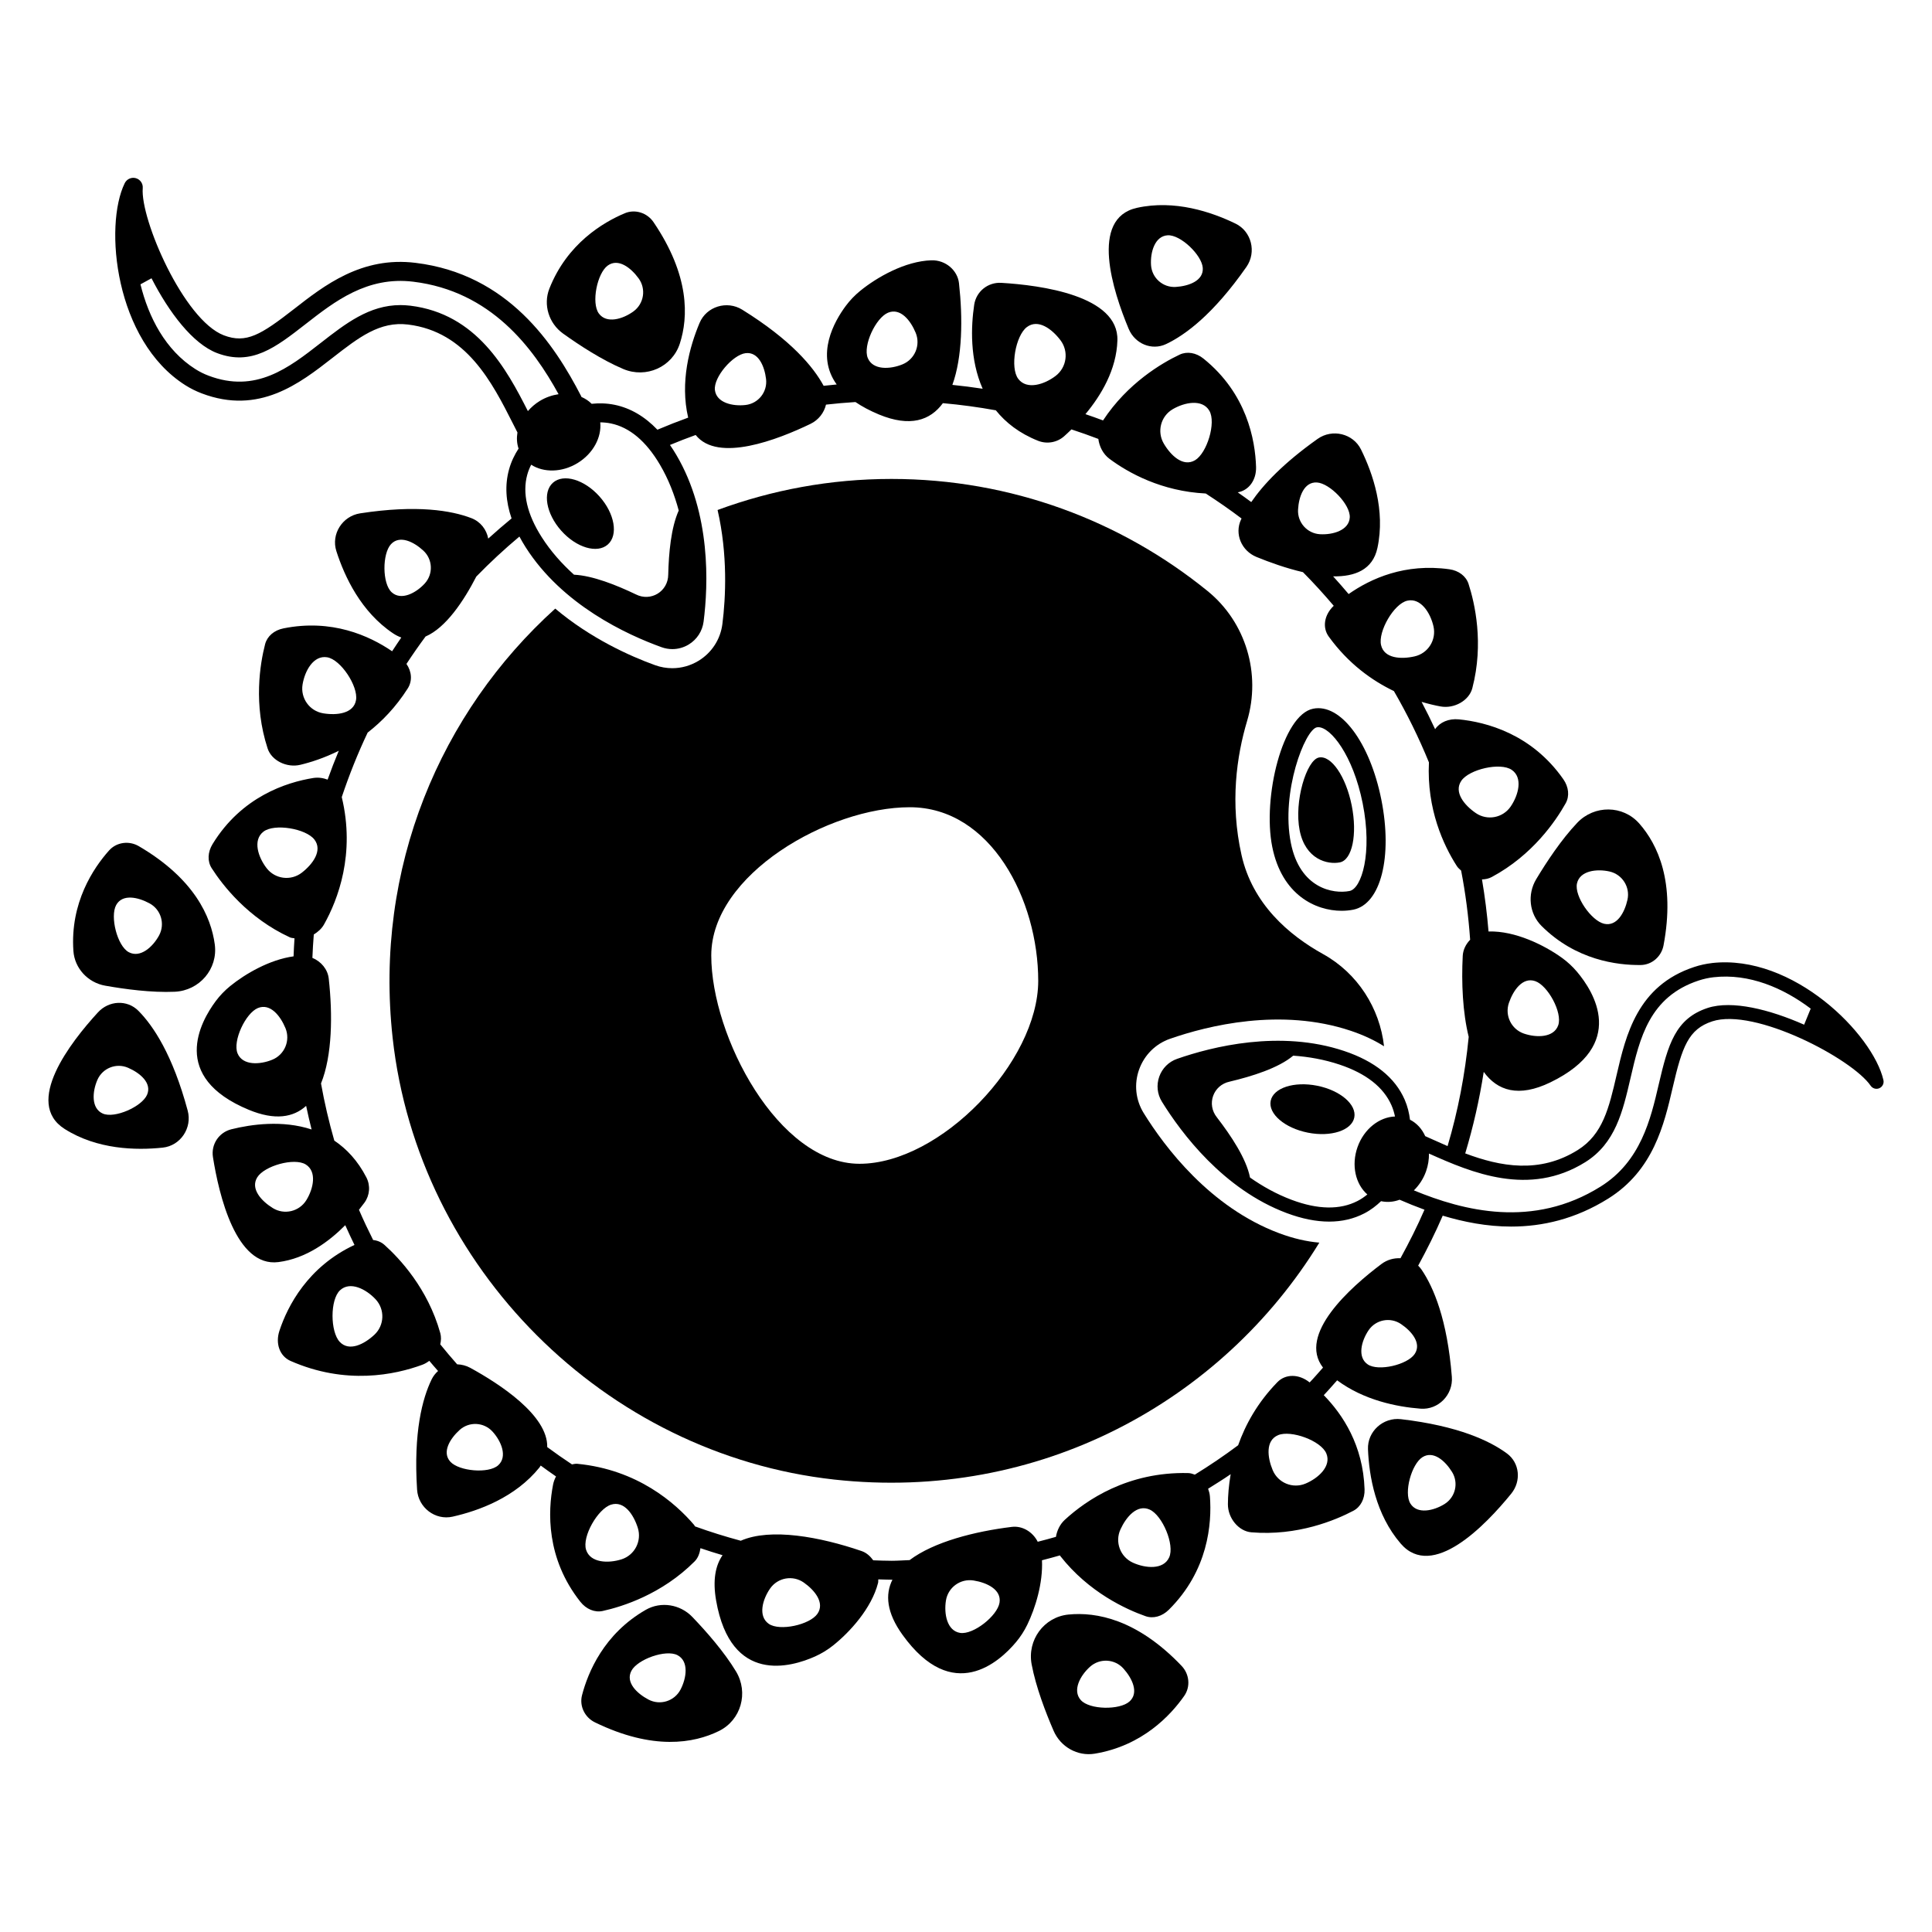
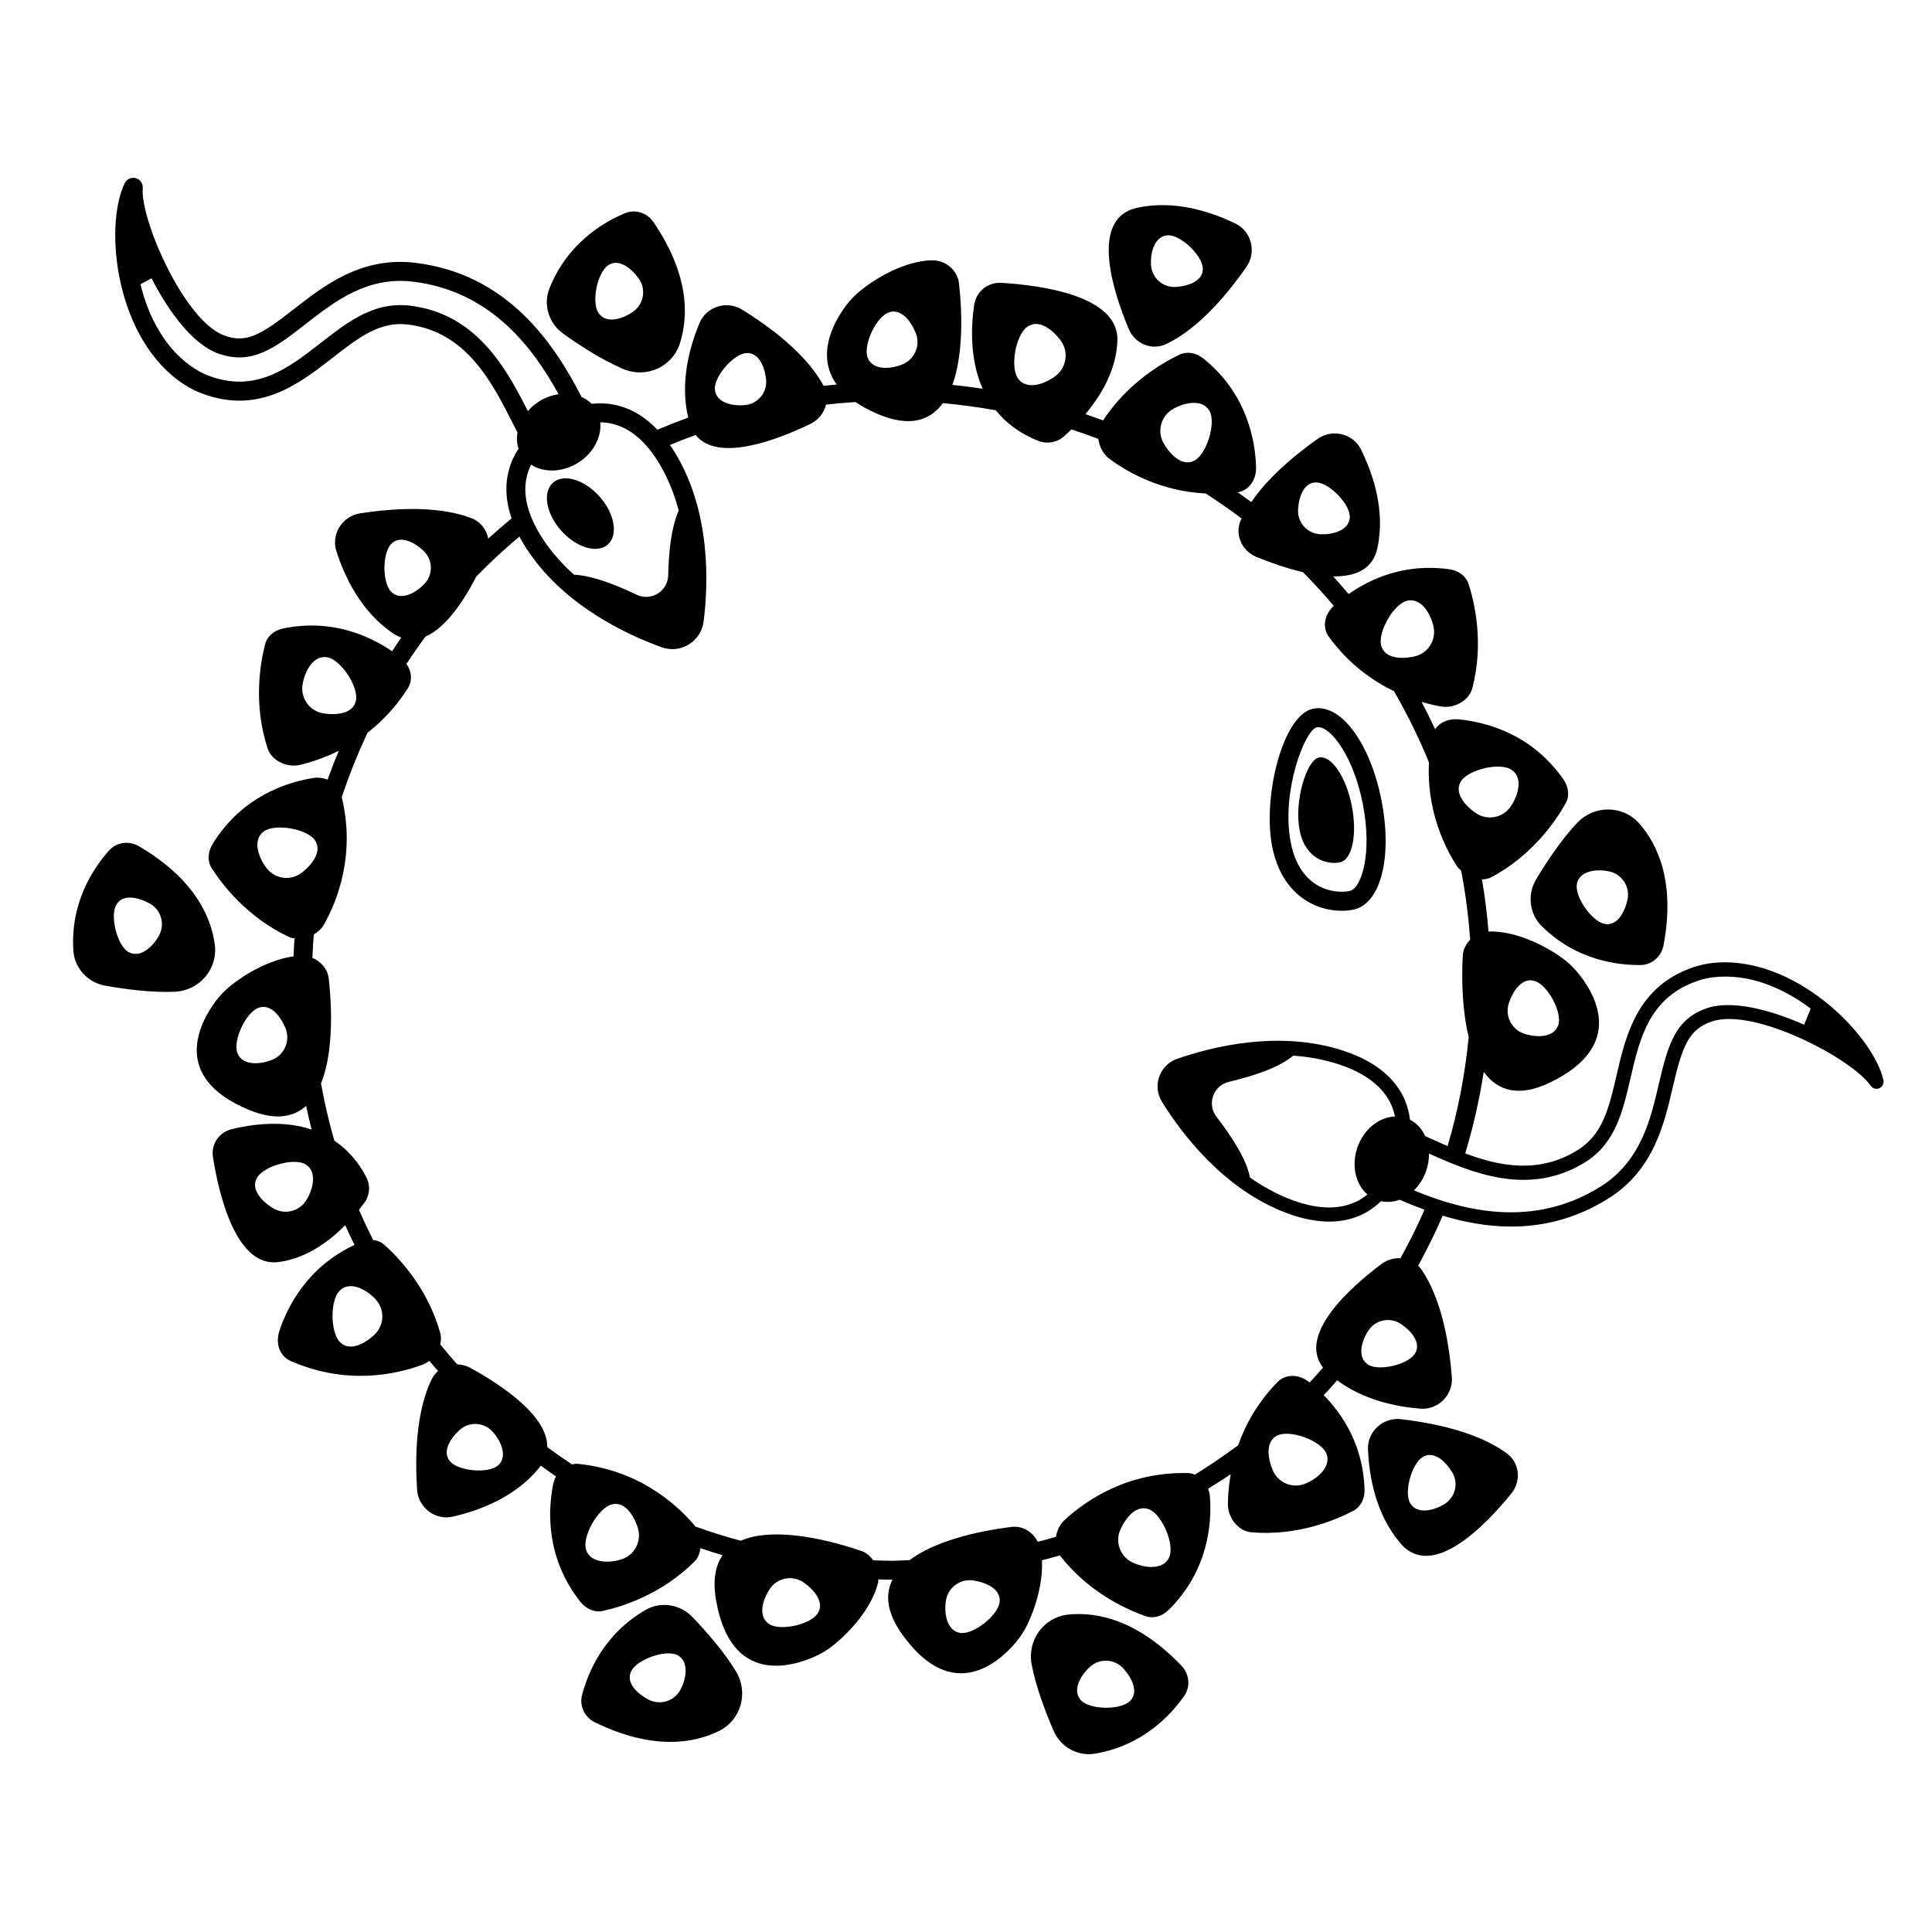
<svg xmlns="http://www.w3.org/2000/svg" fill="#000000" width="800px" height="800px" version="1.1" viewBox="144 144 512 512">
  <g>
    <path d="m499.55 385.37c-6.906 0-15.844-4.191-18.395-16.965-2.613-13.07 2.742-34.973 10.832-36.59 7.25-1.473 15.039 8.902 18.078 24.082 3.039 15.184-0.16 27.727-7.438 29.18-0.953 0.188-1.992 0.293-3.078 0.293zm-6.191-48.656c-0.133 0-0.262 0.012-0.387 0.035-3.129 0.629-9.578 17.145-6.879 30.66 2.402 12.043 11.227 13.566 15.551 12.715 3.184-0.637 6.125-10.012 3.477-23.25-2.543-12.715-8.473-20.16-11.762-20.16z" />
-     <path d="m493.06 431.73c6.117 1.223 10.523 4.992 9.84 8.426-0.688 3.434-6.199 5.227-12.32 4.008-6.117-1.219-10.52-4.992-9.836-8.426 0.684-3.434 6.199-5.227 12.316-4.008" />
    <path d="m302.89 275.59c4.019 4.519 5.004 10.207 2.195 12.703-2.809 2.496-8.34 0.855-12.359-3.66-4.016-4.519-5-10.203-2.191-12.703 2.805-2.496 8.34-0.855 12.355 3.66" />
    <path d="m317.19 202.87c-1.676-2.469-4.863-3.512-7.613-2.359-5.754 2.418-15.27 8.047-19.98 19.957-1.703 4.309-0.145 9.234 3.621 11.93 4.266 3.059 10.309 7.008 15.961 9.395 6.035 2.551 12.969-0.508 14.984-6.746 2.262-7.004 2.644-18.008-6.973-32.176zm-5.332 23.664c-2.801 2.039-7.125 3.336-9.164 0.535-2.039-2.801-0.449-10.645 2.352-12.688 2.801-2.039 6.152 0.586 8.191 3.387 2.043 2.801 1.43 6.727-1.379 8.766z" />
    <path d="m471.43 203.26c-6.414-3.117-16.168-6.387-26.129-4.18-12.621 2.797-6.352 22.129-2.195 32.062 1.656 3.961 6.125 5.84 9.93 4.035 5.094-2.414 12.539-7.926 21.277-20.441 2.731-3.914 1.359-9.418-2.883-11.477zm-15.82 16.781c-3.41 0.223-6.352-2.367-6.574-5.773-0.223-3.41 0.984-7.691 4.387-7.914 3.406-0.223 9.105 5.246 9.324 8.656 0.223 3.41-3.727 4.809-7.137 5.031z" />
    <path d="m578.43 362.25c-4.332-4.918-11.906-4.961-16.43-0.215-4.231 4.445-8.195 10.473-10.898 14.977-2.379 3.977-1.848 9.113 1.43 12.383 9.062 9.043 20.035 10.418 26.273 10.344 2.984-0.035 5.492-2.262 6.047-5.195 3.176-16.828-1.559-26.773-6.422-32.293zm-3.133 20.195c-0.754 3.379-2.781 7.125-6.168 6.367-3.379-0.754-7.965-7.316-7.211-10.699 0.754-3.379 5.234-3.914 8.613-3.16 3.387 0.762 5.516 4.113 4.766 7.492z" />
    <path d="m543.35 529.18c-4.535-3.344-12.914-7.305-28.074-9.082-4.734-0.555-8.934 3.25-8.746 7.965 0.281 7.129 2.016 17.27 8.664 25 8.434 9.801 22.5-4.863 29.293-13.219 2.715-3.34 2.25-8.164-1.137-10.664zm-16.535 13.406c-2.902 1.805-7.246 2.777-9.047-0.125-1.805-2.902 0.316-10.504 3.215-12.309 2.902-1.805 6.012 1.012 7.812 3.914 1.809 2.898 0.922 6.711-1.98 8.52z" />
    <path d="m457.14 585.48c-11.82-12.391-22.656-14.34-29.988-13.609-6.519 0.648-10.973 6.781-9.754 13.219 1.137 6.031 3.727 12.766 5.82 17.59 1.84 4.254 6.328 6.816 10.898 6.062 12.629-2.09 20.148-10.207 23.719-15.32 1.711-2.449 1.363-5.785-0.695-7.941zm-13.82 9.438c-2.586 2.309-10.59 2.207-12.898-0.379-2.309-2.586-0.125-6.535 2.457-8.844 2.586-2.309 6.551-2.086 8.855 0.5 2.312 2.586 4.172 6.414 1.586 8.723z" />
    <path d="m339.05 586.95c-3.168-5.254-7.945-10.664-11.582-14.453-3.211-3.34-8.309-4.18-12.328-1.879-11.109 6.363-15.324 16.59-16.895 22.625-0.75 2.887 0.734 5.894 3.422 7.199 15.395 7.492 26.234 5.543 32.848 2.301 5.887-2.887 7.922-10.18 4.535-15.793zm-14.719 4.832c-1.617 3.062-5.414 4.238-8.48 2.621-3.062-1.617-6.141-4.559-4.523-7.621s9.152-5.758 12.219-4.141c3.062 1.613 2.402 6.074 0.785 9.141z" />
-     <path d="m193.74 438.32c-3.965-14.742-9.098-22.453-13.07-26.453-2.969-2.988-7.809-2.742-10.711 0.422-7.281 7.934-19.746 23.98-8.82 30.902 8.613 5.457 18.902 5.691 25.992 4.941 4.695-0.5 7.852-5.207 6.609-9.812zm-10.773-4.18c-1.367 3.133-8.578 6.34-11.715 4.973-3.133-1.367-2.805-5.805-1.441-8.938 1.367-3.133 5.012-4.566 8.141-3.199 3.141 1.363 6.379 4.031 5.016 7.164z" />
    <path d="m200.92 394.29c-0.977-7.301-5.367-17.398-20.141-26.047-2.574-1.508-5.898-1.078-7.883 1.148-4.152 4.656-10.324 13.84-9.445 26.609 0.316 4.621 3.844 8.398 8.402 9.211 5.168 0.922 12.324 1.891 18.453 1.613 6.543-0.293 11.484-6.035 10.613-12.535zm-14.766-2.387c-1.652 3.047-4.992 6.074-8.039 4.43-3.047-1.652-4.988-9.418-3.34-12.465 1.652-3.047 5.805-2.121 8.852-0.469 3.047 1.648 4.176 5.457 2.527 8.504z" />
-     <path d="m454.07 419.29c9.934-3.461 29.363-8.34 47.938-2.106 3.305 1.109 6.211 2.484 8.777 4.086-1.125-10.07-6.984-19.34-16.137-24.418-9.098-5.047-18.723-13.297-21.633-26.273-3.098-13.805-1.289-26.234 1.48-35.52 3.738-12.52-0.324-26.18-10.465-34.422-22.871-18.582-52.039-29.715-83.805-29.715-16.199 0-31.699 2.934-46.059 8.23 2.715 11.824 2.168 23.199 1.273 30.223-0.516 4.047-2.805 7.586-6.289 9.723-2.141 1.309-4.551 1.98-6.984 1.98-1.523 0-3.055-0.262-4.527-0.789-6.695-2.41-17.156-7.133-26.496-15.004-30.371 27.438-48.074 68.629-43.086 113.79 6.723 60.84 56.184 110.3 117.02 117.02 54.215 5.984 102.74-20.68 128.56-62.785-3.379-0.289-6.934-1.109-10.66-2.504-18.348-6.867-30.359-22.898-35.891-31.84-2.141-3.465-2.59-7.664-1.219-11.512 1.371-3.844 4.352-6.828 8.199-8.168zm-82.293 33.125c-21.488 0-39.285-33.715-39.285-55.203 0-21.488 31.121-39.285 52.609-39.285s34.039 24.52 34.039 46.004c-0.008 21.48-25.875 48.484-47.363 48.484z" />
    <path d="m502.22 357.46c1.531 7.672 0.133 14.426-3.141 15.078-3.269 0.656-9.113-0.777-10.652-8.449-1.535-7.672 1.828-18.688 5.094-19.34 3.266-0.656 7.168 5.039 8.699 12.711z" />
    <path d="m597.64 399.23c-1.562 0.18-3.125 0.523-4.648 1.027-15.074 4.957-18.121 18.066-20.566 28.598-2.039 8.805-3.656 15.758-10.305 19.914-10.141 6.34-20.531 4.387-29.82 0.891 2.109-7.012 3.762-14.223 4.902-21.598 3.613 4.973 9.219 6.883 17.703 2.754 20.449-9.945 11.438-24.047 7.023-29.277-1.184-1.406-2.535-2.656-4.066-3.754-4.641-3.332-12.352-7.133-19.297-6.934-0.035 0-0.059 0.02-0.09 0.02-0.383-4.664-0.961-9.27-1.738-13.816 0.91-0.023 1.797-0.211 2.59-0.637 10.844-5.812 16.984-14.883 19.59-19.543 1.059-1.895 0.816-4.312-0.621-6.367-8.43-12.07-20.52-15.16-27.684-15.871-2.695-0.266-5.047 0.766-6.297 2.602-1.137-2.449-2.332-4.863-3.586-7.238 1.824 0.535 3.559 0.953 5.055 1.219 3.617 0.645 7.535-1.57 8.387-4.828 3.117-11.906 0.645-22.574-0.996-27.652-0.672-2.062-2.606-3.531-5.09-3.879-11.75-1.641-20.781 2.434-26.691 6.57-1.344-1.586-2.707-3.16-4.109-4.691 5.738 0.098 10.5-1.727 11.742-7.523 2.141-9.969-1.195-19.703-4.352-26.098-2.09-4.231-7.602-5.562-11.492-2.812-9.082 6.434-14.426 12.137-17.59 16.746-1.176-0.887-2.387-1.727-3.586-2.578 2.949-0.508 4.961-3.254 4.856-6.734-0.223-7.195-2.469-19.473-13.934-28.707-1.949-1.57-4.352-1.98-6.312-1.055-4.707 2.223-13.789 7.535-20.305 17.441-1.543-0.586-3.102-1.129-4.664-1.664 4.137-4.969 8.238-11.766 8.469-19.543 0.359-11.887-20.285-14.629-30.758-15.254-3.566-0.211-6.672 2.297-7.195 5.828-0.84 5.668-1.211 14.434 2.246 22.234-2.656-0.406-5.332-0.746-8.027-1.02 2.676-7.356 2.781-17.738 1.754-26.945-0.379-3.402-3.531-6.188-7.32-6.07-6.941 0.211-14.41 4.473-18.844 8.082-1.461 1.188-2.731 2.519-3.828 3.988-2.996 4.019-8.121 12.938-2.418 20.836-1.16 0.105-2.312 0.223-3.461 0.352-0.004-0.012-0.004-0.02-0.012-0.023-2.684-4.957-8.586-12.098-21.559-20.148-4.051-2.516-9.465-0.852-11.301 3.496-2.656 6.301-5.234 15.688-3.027 25.109-2.75 0.996-5.473 2.066-8.152 3.203-3.359-3.512-7.148-5.738-11.34-6.602-2.152-0.441-4.191-0.457-6.086-0.266-0.77-0.785-1.703-1.375-2.719-1.824-0.023-0.059-0.023-0.121-0.051-0.18-7.09-13.742-19.348-32.359-43.887-35.348-14.297-1.773-24.219 6-32.203 12.223-8.797 6.852-12.672 9.234-18.609 6.984-10.645-4.066-22.172-30.805-21.496-39.016 0.102-1.203-0.676-2.312-1.84-2.637-1.168-0.316-2.394 0.238-2.93 1.32-5.562 11.324-2.621 41.719 16.047 53.543 1.371 0.867 2.84 1.602 4.375 2.18 15.168 5.758 25.93-2.641 34.586-9.383 7.012-5.465 12.574-9.785 20.078-8.867 15.477 1.898 22.297 15.395 27.785 26.238l1.199 2.359c-0.242 1.457-0.168 2.918 0.297 4.277-1.039 1.602-1.949 3.426-2.527 5.535-1.129 4.086-0.887 8.43 0.672 12.973-2.102 1.734-4.172 3.512-6.184 5.344-0.449-2.394-2.035-4.488-4.469-5.422-5.262-2.016-14.391-3.594-29.477-1.27-4.711 0.727-7.742 5.512-6.301 10.012 2.176 6.793 6.543 16.105 15.02 21.785 0.734 0.492 1.461 0.848 2.188 1.113-0.836 1.195-1.629 2.422-2.434 3.641-6.062-4.141-16.031-8.641-28.809-6.062-2.457 0.492-4.301 2.082-4.848 4.176-1.336 5.168-3.16 15.973 0.672 27.664 1.047 3.199 5.09 5.176 8.664 4.312 2.848-0.684 6.402-1.832 10.188-3.723-1.055 2.519-2.039 5.074-2.961 7.652-1.145-0.43-2.418-0.648-3.812-0.43-7.109 1.145-18.992 4.953-26.676 17.512-1.309 2.137-1.406 4.57-0.23 6.394 2.883 4.492 9.559 13.18 20.73 18.328 0.379 0.176 0.805 0.168 1.215 0.25-0.109 1.586-0.191 3.184-0.25 4.781-6.328 0.863-12.801 4.625-16.801 7.879-1.461 1.188-2.731 2.519-3.828 3.988-4.09 5.488-12.238 20.105 8.777 28.805 6.934 2.871 11.805 2.012 15.184-1.047 0.449 2.098 0.918 4.188 1.445 6.254-7.715-2.535-15.973-1.371-21.266-0.051-3.309 0.828-5.406 4.012-4.875 7.375 1.566 9.895 6.082 29.258 17.348 27.82 7.332-0.938 13.387-5.414 17.715-9.777 0.789 1.758 1.594 3.508 2.445 5.231-12.383 5.789-17.734 16.211-19.891 22.754-1.125 3.402 0.098 6.731 2.938 7.984 14.637 6.445 27.684 3.684 34.926 1.02 0.676-0.246 1.285-0.621 1.855-1.043 0.754 0.918 1.547 1.797 2.324 2.695-0.676 0.598-1.258 1.32-1.688 2.188-2.473 5.062-4.852 14.016-3.875 29.25 0.309 4.758 4.805 8.203 9.41 7.164 6.957-1.566 16.621-5.094 23.023-13.035 0.137-0.172 0.211-0.344 0.332-0.508 1.344 0.977 2.684 1.953 4.055 2.887-0.336 0.648-0.625 1.355-0.777 2.141-1.379 7.062-1.906 19.531 7.231 31.078 1.559 1.965 3.805 2.891 5.918 2.43 5.215-1.152 15.668-4.422 24.355-13.133 0.918-0.918 1.355-2.176 1.551-3.508 1.934 0.656 3.883 1.281 5.856 1.859-1.898 2.746-2.648 6.629-1.707 12.012 3.914 22.406 19.957 17.629 26.203 14.832 1.676-0.75 3.25-1.703 4.731-2.871 4.484-3.543 10.27-9.906 11.984-16.629 0.082-0.316 0.02-0.621 0.059-0.938 1.199 0.023 2.387 0.09 3.594 0.09 0.055 0 0.105-0.004 0.156-0.004-1.977 3.93-1.559 8.75 2.695 14.645 13.301 18.449 25.648 7.152 30.047 1.91 1.18-1.406 2.18-2.949 3.004-4.644 2.117-4.375 4.168-10.988 3.883-17.059 1.598-0.414 3.195-0.832 4.769-1.293 0.035 0.047 0.035 0.105 0.07 0.152 7.582 9.688 17.566 14.188 22.605 15.957 2.047 0.719 4.387 0.066 6.168-1.699 10.453-10.367 11.426-22.809 10.898-29.992-0.055-0.75-0.25-1.43-0.484-2.082 2.012-1.258 4.027-2.508 5.981-3.856-0.516 2.988-0.727 5.719-0.734 7.961-0.016 3.68 2.836 7.152 6.191 7.441 12.262 1.031 22.348-3.223 27.074-5.715 1.918-1.012 3.031-3.176 2.953-5.68-0.387-11.68-5.789-19.816-10.812-24.949 1.223-1.273 2.363-2.621 3.543-3.934 7.106 5.273 15.773 7.027 22.105 7.516 4.707 0.367 8.672-3.688 8.293-8.438-1.211-15.215-4.848-23.738-8.02-28.395-0.266-0.395-0.578-0.746-0.906-1.062 2.348-4.316 4.555-8.715 6.508-13.254 5.586 1.676 11.703 2.891 18.133 2.891 8.273 0 17.039-1.977 25.738-7.422 11.969-7.488 14.797-19.617 17.062-29.371 2.523-10.879 4.176-15.512 10.484-17.59 11.289-3.703 37.129 9.945 41.977 17.043 0.516 0.754 1.492 1.043 2.316 0.672 0.832-0.363 1.285-1.266 1.082-2.152-2.766-12.09-23.879-33.477-45.484-31.012zm-53.762 10.543c1.148-3.344 3.629-6.914 6.973-5.762 3.344 1.148 7.25 8.324 6.102 11.668-1.148 3.344-5.754 3.375-9.098 2.231-3.344-1.148-5.125-4.793-3.977-8.137zm-327.71 15.059c-3.269 1.344-7.871 1.594-9.215-1.676-1.344-3.269 2.121-10.664 5.391-12.016 3.269-1.344 5.961 2.062 7.309 5.332 1.344 3.269-0.215 7.016-3.484 8.359zm315.1-73.922c2.07-3.031 10.324-4.961 13.352-2.891 3.031 2.07 1.793 6.688-0.273 9.715-2.07 3.031-6.203 3.809-9.234 1.742-3.031-2.07-5.914-5.539-3.844-8.566zm-14.316-47.723c3.578-0.812 6.121 3.231 6.938 6.812 0.812 3.578-1.426 7.141-5.008 7.949-3.578 0.816-8.082 0.57-8.891-3.008-0.816-3.578 3.383-10.941 6.961-11.754zm-23.965-31.328c3.41 0.195 8.914 5.859 8.715 9.27-0.195 3.41-4.473 4.641-7.883 4.445-3.41-0.195-6.016-3.125-5.82-6.535 0.191-3.41 1.574-7.375 4.988-7.18zm-38.215-19.41c3.164-1.859 7.856-2.769 9.715 0.395 1.859 3.164-0.637 11.266-3.797 13.125-3.164 1.859-6.422-1.258-8.277-4.422-1.859-3.168-0.809-7.238 2.359-9.098zm-38.648-21.766c2.977-2.262 6.648 0.492 8.906 3.473 2.262 2.977 1.676 7.227-1.301 9.48-2.977 2.262-7.609 3.754-9.871 0.777-2.254-2.973-0.711-11.469 2.266-13.73zm-36.766-3.824c3.269-1.344 5.961 2.062 7.309 5.332 1.344 3.269-0.211 7.012-3.481 8.359-3.269 1.344-7.871 1.594-9.215-1.676-1.352-3.273 2.113-10.668 5.387-12.016zm-37.758 10.73c3.391-0.402 5.012 3.473 5.414 6.863 0.402 3.394-2.019 6.469-5.414 6.871-3.394 0.402-7.738-0.562-8.141-3.961-0.402-3.383 4.746-9.367 8.141-9.773zm-38.527 18.336c0.906 0.012 1.84 0.09 2.797 0.289 4.973 1.023 9.355 4.707 13.027 10.938 2.289 3.891 3.859 8.012 4.973 12.137-2.047 4.566-2.644 11.301-2.781 16.957-0.004 4.484-4.602 7.301-8.594 5.266-5.078-2.434-11.391-4.969-16.379-5.211-3.176-2.871-6.133-6.141-8.555-9.949-3.879-6.086-5.164-11.648-3.836-16.535 0.262-0.957 0.625-1.832 1.039-2.66 3.309 2.125 8.16 2.098 12.316-0.449 4.16-2.551 6.391-6.863 5.992-10.781zm-50.328-30.914c-0.898-0.109-1.773-0.16-2.625-0.16-8.262 0-14.547 4.898-21.16 10.055-8.445 6.586-17.18 13.402-29.703 8.645-1.215-0.457-2.379-1.043-3.465-1.727-7.961-5.043-12.418-13.754-14.566-22.477l2.926-1.602c4.629 9.012 10.906 17.355 17.375 19.824 9.141 3.465 15.477-1.465 23.504-7.719 7.629-5.945 16.262-12.695 28.496-11.195 20.559 2.504 31.75 17.496 38.5 29.809-1.688 0.258-3.394 0.82-5.004 1.809-1.223 0.75-2.258 1.668-3.129 2.672-5.668-11.172-13.543-25.773-31.148-27.934zm-4.957 75.934c-2.516-2.312-2.5-10.207-0.18-12.723 2.312-2.516 6.062-0.625 8.574 1.688 2.516 2.312 2.676 6.227 0.363 8.742-2.316 2.516-6.246 4.606-8.758 2.293zm-18.129 32.09c-3.621-0.594-6.07-4.016-5.477-7.637s2.891-7.812 6.516-7.215c3.621 0.594 8.258 7.691 7.656 11.316-0.598 3.617-5.074 4.133-8.695 3.535zm-5.672 42.227c-2.902 2.246-7.074 1.719-9.32-1.18-2.246-2.902-3.758-7.43-0.855-9.684 2.902-2.246 11.254-0.816 13.504 2.082 2.242 2.902-0.426 6.531-3.328 8.781zm1.203 86.781c-1.875 3.039-5.856 3.984-8.891 2.109-3.039-1.875-6-5.109-4.125-8.148 1.875-3.039 9.805-5.289 12.844-3.414 3.035 1.875 2.043 6.414 0.172 9.453zm18.031 35.672c-2.68 2.504-6.691 4.566-9.195 1.883-2.504-2.68-2.594-11.156 0.086-13.664 2.68-2.504 6.918-0.297 9.422 2.383 2.504 2.68 2.367 6.887-0.312 9.398zm32.812 34.59c-2.527 2.297-10.387 1.582-12.688-0.941-2.297-2.523-0.086-6.098 2.438-8.395 2.527-2.297 6.438-2.117 8.742 0.414 2.301 2.523 4.039 6.625 1.508 8.922zm32.668 24.934c-3.496 1.109-8.273 0.961-9.383-2.535-1.109-3.496 3.117-10.848 6.613-11.957s5.984 2.648 7.094 6.144c1.105 3.508-0.828 7.238-4.324 8.348zm51.922 14.441c-2.023 2.898-10 4.672-12.898 2.644-2.898-2.023-1.656-6.457 0.367-9.359s6.019-3.606 8.918-1.578c2.898 2.027 5.641 5.394 3.613 8.293zm48.262-2.961c-0.559 3.492-6.957 8.57-10.449 8.012s-4.312-5.09-3.754-8.578c0.559-3.492 3.84-5.871 7.336-5.309 3.496 0.555 7.422 2.387 6.867 5.875zm44.953-11.992c-1.523 3.34-6.277 2.91-9.617 1.391-3.34-1.523-4.816-5.461-3.293-8.801 1.523-3.34 4.438-6.777 7.777-5.254 3.34 1.523 6.656 9.328 5.133 12.664zm41.652-27.559c1.414 3.387-2.137 6.586-5.523 8s-7.273-0.188-8.691-3.57c-1.414-3.387-1.945-7.859 1.441-9.273 3.387-1.422 11.359 1.457 12.773 4.844zm23.406-26.336c-1.914 2.832-9.594 4.664-12.426 2.75-2.832-1.914-1.699-6.219 0.215-9.047 1.914-2.832 5.758-3.57 8.59-1.656 2.836 1.906 5.535 5.121 3.621 7.953zm-3.746-25.387c-1.734-0.09-3.531 0.383-5.059 1.531-8.188 6.156-22.285 18.672-15.48 27.449-1.18 1.316-2.316 2.664-3.543 3.934-0.016-0.012-0.031-0.023-0.047-0.039-2.797-2.242-6.34-2.262-8.504-0.031-5.297 5.445-8.469 11.266-10.398 16.715-3.699 2.766-7.531 5.359-11.477 7.789-0.57-0.215-1.152-0.402-1.793-0.418-15.984-0.371-26.988 7.164-32.668 12.391-1.293 1.188-2.07 2.836-2.344 4.508-1.594 0.473-3.211 0.887-4.828 1.305-1.336-2.641-4.07-4.281-6.867-3.941-9.812 1.199-20.641 3.949-27.086 8.801-1.586 0.051-3.152 0.18-4.75 0.18-1.637 0-3.258-0.07-4.887-0.125-0.797-1.098-1.809-2.019-3.098-2.457-10.969-3.758-24.121-6.207-32.012-2.727-4.117-1.109-8.172-2.371-12.141-3.809-0.086-0.117-0.121-0.262-0.211-0.371-5.012-5.871-15.035-14.664-30.949-16.211-0.5-0.051-0.957 0.074-1.43 0.156-2.223-1.477-4.414-2.996-6.555-4.586 0.195-8.418-12.625-16.746-20.391-21-1.113-0.609-2.309-0.891-3.481-0.934-1.531-1.734-3.027-3.496-4.481-5.301 0.238-0.988 0.277-2.004 0.012-2.969-3.309-11.848-10.82-19.82-14.801-23.383-0.828-0.742-1.867-1.168-2.996-1.289-1.32-2.629-2.586-5.297-3.754-8.012 0.535-0.664 1.027-1.305 1.445-1.875 1.43-1.953 1.629-4.559 0.516-6.711-2.297-4.445-5.246-7.566-8.496-9.742-1.422-4.953-2.602-10.004-3.523-15.148 2.988-7.387 3.109-18.242 2.047-27.801-0.273-2.438-2-4.516-4.332-5.481 0.082-2.074 0.207-4.141 0.371-6.195 1.078-0.676 2.066-1.512 2.699-2.644 3.707-6.602 8.344-18.715 4.711-33.773 1.965-5.859 4.242-11.574 6.867-17.094 3.762-2.922 7.445-6.715 10.617-11.688 1.273-2 1.074-4.469-0.336-6.508 1.617-2.469 3.305-4.887 5.062-7.262 5.414-2.332 10.133-9.457 13.445-15.887 3.621-3.723 7.441-7.262 11.426-10.602 0.504 0.941 1.055 1.895 1.664 2.852 9.719 15.262 26.754 23.141 36.043 26.484 0.922 0.328 1.875 0.492 2.82 0.492 1.516 0 3.023-0.418 4.359-1.234 2.172-1.328 3.602-3.535 3.926-6.062 1.246-9.793 1.965-28.551-7.211-44.141-0.551-0.938-1.117-1.824-1.703-2.664 2.246-0.934 4.516-1.82 6.812-2.644 5.871 7.422 21.789 1.223 30.414-2.938 2.18-1.055 3.617-2.973 4.125-5.109 2.586-0.293 5.184-0.523 7.805-0.684 1.719 1.164 3.758 2.273 6.231 3.301 8.242 3.41 13.582 1.582 16.938-3.004 4.746 0.418 9.426 1.059 14.035 1.895 2.613 3.25 6.207 6.086 11.18 8.07 2.359 0.941 5.055 0.473 6.941-1.215 0.586-0.523 1.234-1.129 1.914-1.797 2.402 0.785 4.781 1.629 7.129 2.523 0.262 2.004 1.238 3.988 2.938 5.262 5.055 3.769 13.852 8.621 25.527 9.203 3.246 2.102 6.418 4.297 9.492 6.629-0.047 0.09-0.105 0.191-0.145 0.281-1.777 3.82 0.125 8.277 4.102 9.906 3.367 1.379 7.805 2.984 12.309 4.027 2.84 2.856 5.547 5.844 8.16 8.918-2.508 2.367-3.09 5.719-1.316 8.168 5.223 7.203 11.445 11.633 17.262 14.434 3.508 6.051 6.613 12.359 9.281 18.895-0.613 12.375 3.863 21.984 7.41 27.496 0.297 0.465 0.73 0.805 1.125 1.184 1.16 5.992 1.949 12.113 2.387 18.324-1.133 1.164-1.883 2.664-1.965 4.289-0.363 7.141-0.02 14.949 1.582 21.441-0.969 9.949-2.828 19.645-5.598 28.953-1.43-0.621-2.832-1.246-4.191-1.859l-1.734-0.777c-0.852-1.91-2.231-3.445-4.035-4.363-0.215-1.719-0.621-3.5-1.406-5.305-2.551-5.848-7.945-10.188-16.043-12.902-16.988-5.691-35.031-1.137-44.27 2.086-2.211 0.77-3.934 2.484-4.727 4.707-0.789 2.223-0.535 4.641 0.699 6.637 5.148 8.328 16.289 23.234 33.059 29.52 4.039 1.512 7.809 2.266 11.273 2.266 3.402 0 6.516-0.73 9.316-2.18 1.75-0.906 3.18-2.035 4.434-3.231 1.641 0.348 3.32 0.215 4.914-0.387 2.062 0.898 4.266 1.793 6.594 2.644-1.914 4.426-4.07 8.688-6.359 12.863zm-8.789-16.902c-0.777 0.629-1.613 1.219-2.574 1.715-4.664 2.41-10.559 2.312-17.492-0.297-4.019-1.508-7.691-3.562-11.027-5.906-0.984-5.039-5.066-11.129-8.758-15.922-2.82-3.492-1.02-8.566 3.371-9.496 5.859-1.391 12.914-3.578 16.832-6.879 4.07 0.281 8.223 1.012 12.293 2.371 7.023 2.352 11.648 5.984 13.758 10.797 0.434 0.988 0.715 1.977 0.922 2.953-4.133 0.145-8.207 3.269-9.926 8.105-1.711 4.844-0.516 9.836 2.602 12.559zm115.75-44.992c-9.129-4.035-19.094-6.539-25.559-4.438-8.523 2.812-10.488 9.551-12.988 20.332-2.109 9.07-4.734 20.355-15.391 27.008-17.91 11.211-36.344 6.43-49.48 1.008 1.359-1.34 2.504-3.027 3.219-5.039 0.562-1.586 0.801-3.184 0.777-4.719 11.332 5.078 26.551 11.551 41.434 2.273 7.969-4.988 9.922-13.383 11.98-22.27 2.457-10.602 5.008-21.562 18.066-25.859 1.285-0.418 2.602-0.715 3.898-0.863 9.488-1.09 18.551 2.852 25.789 8.312z" />
  </g>
</svg>